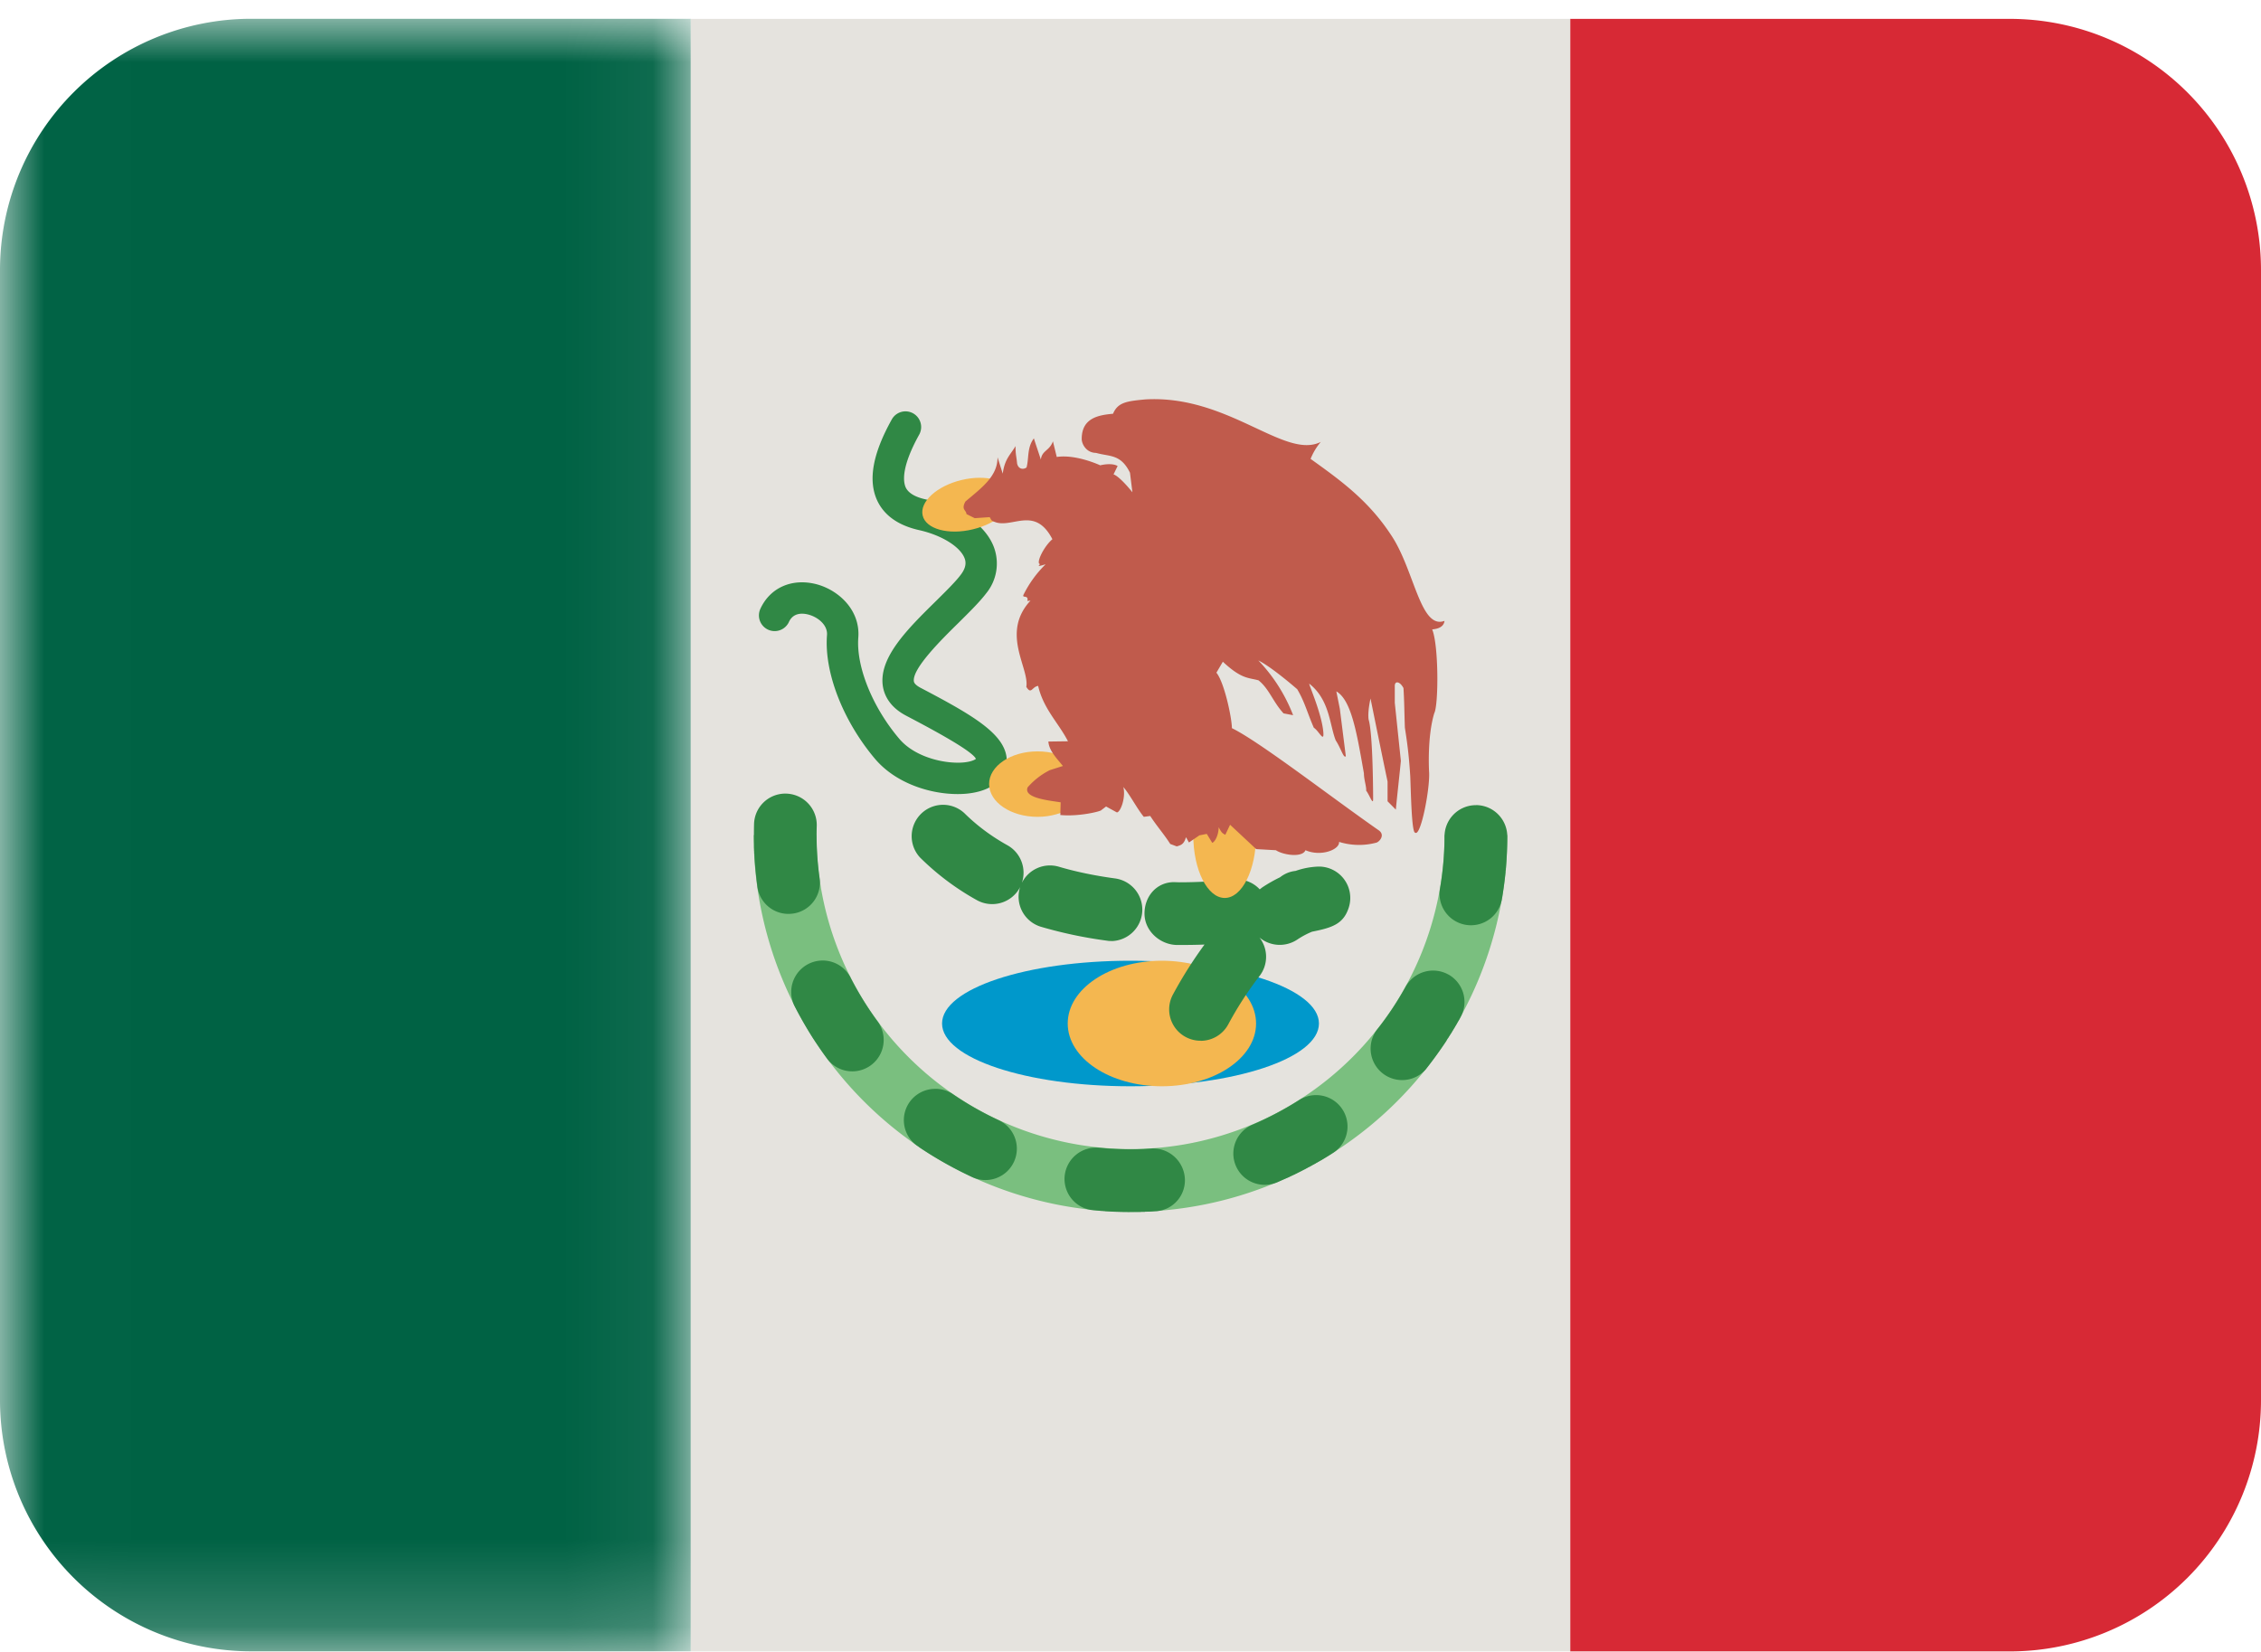
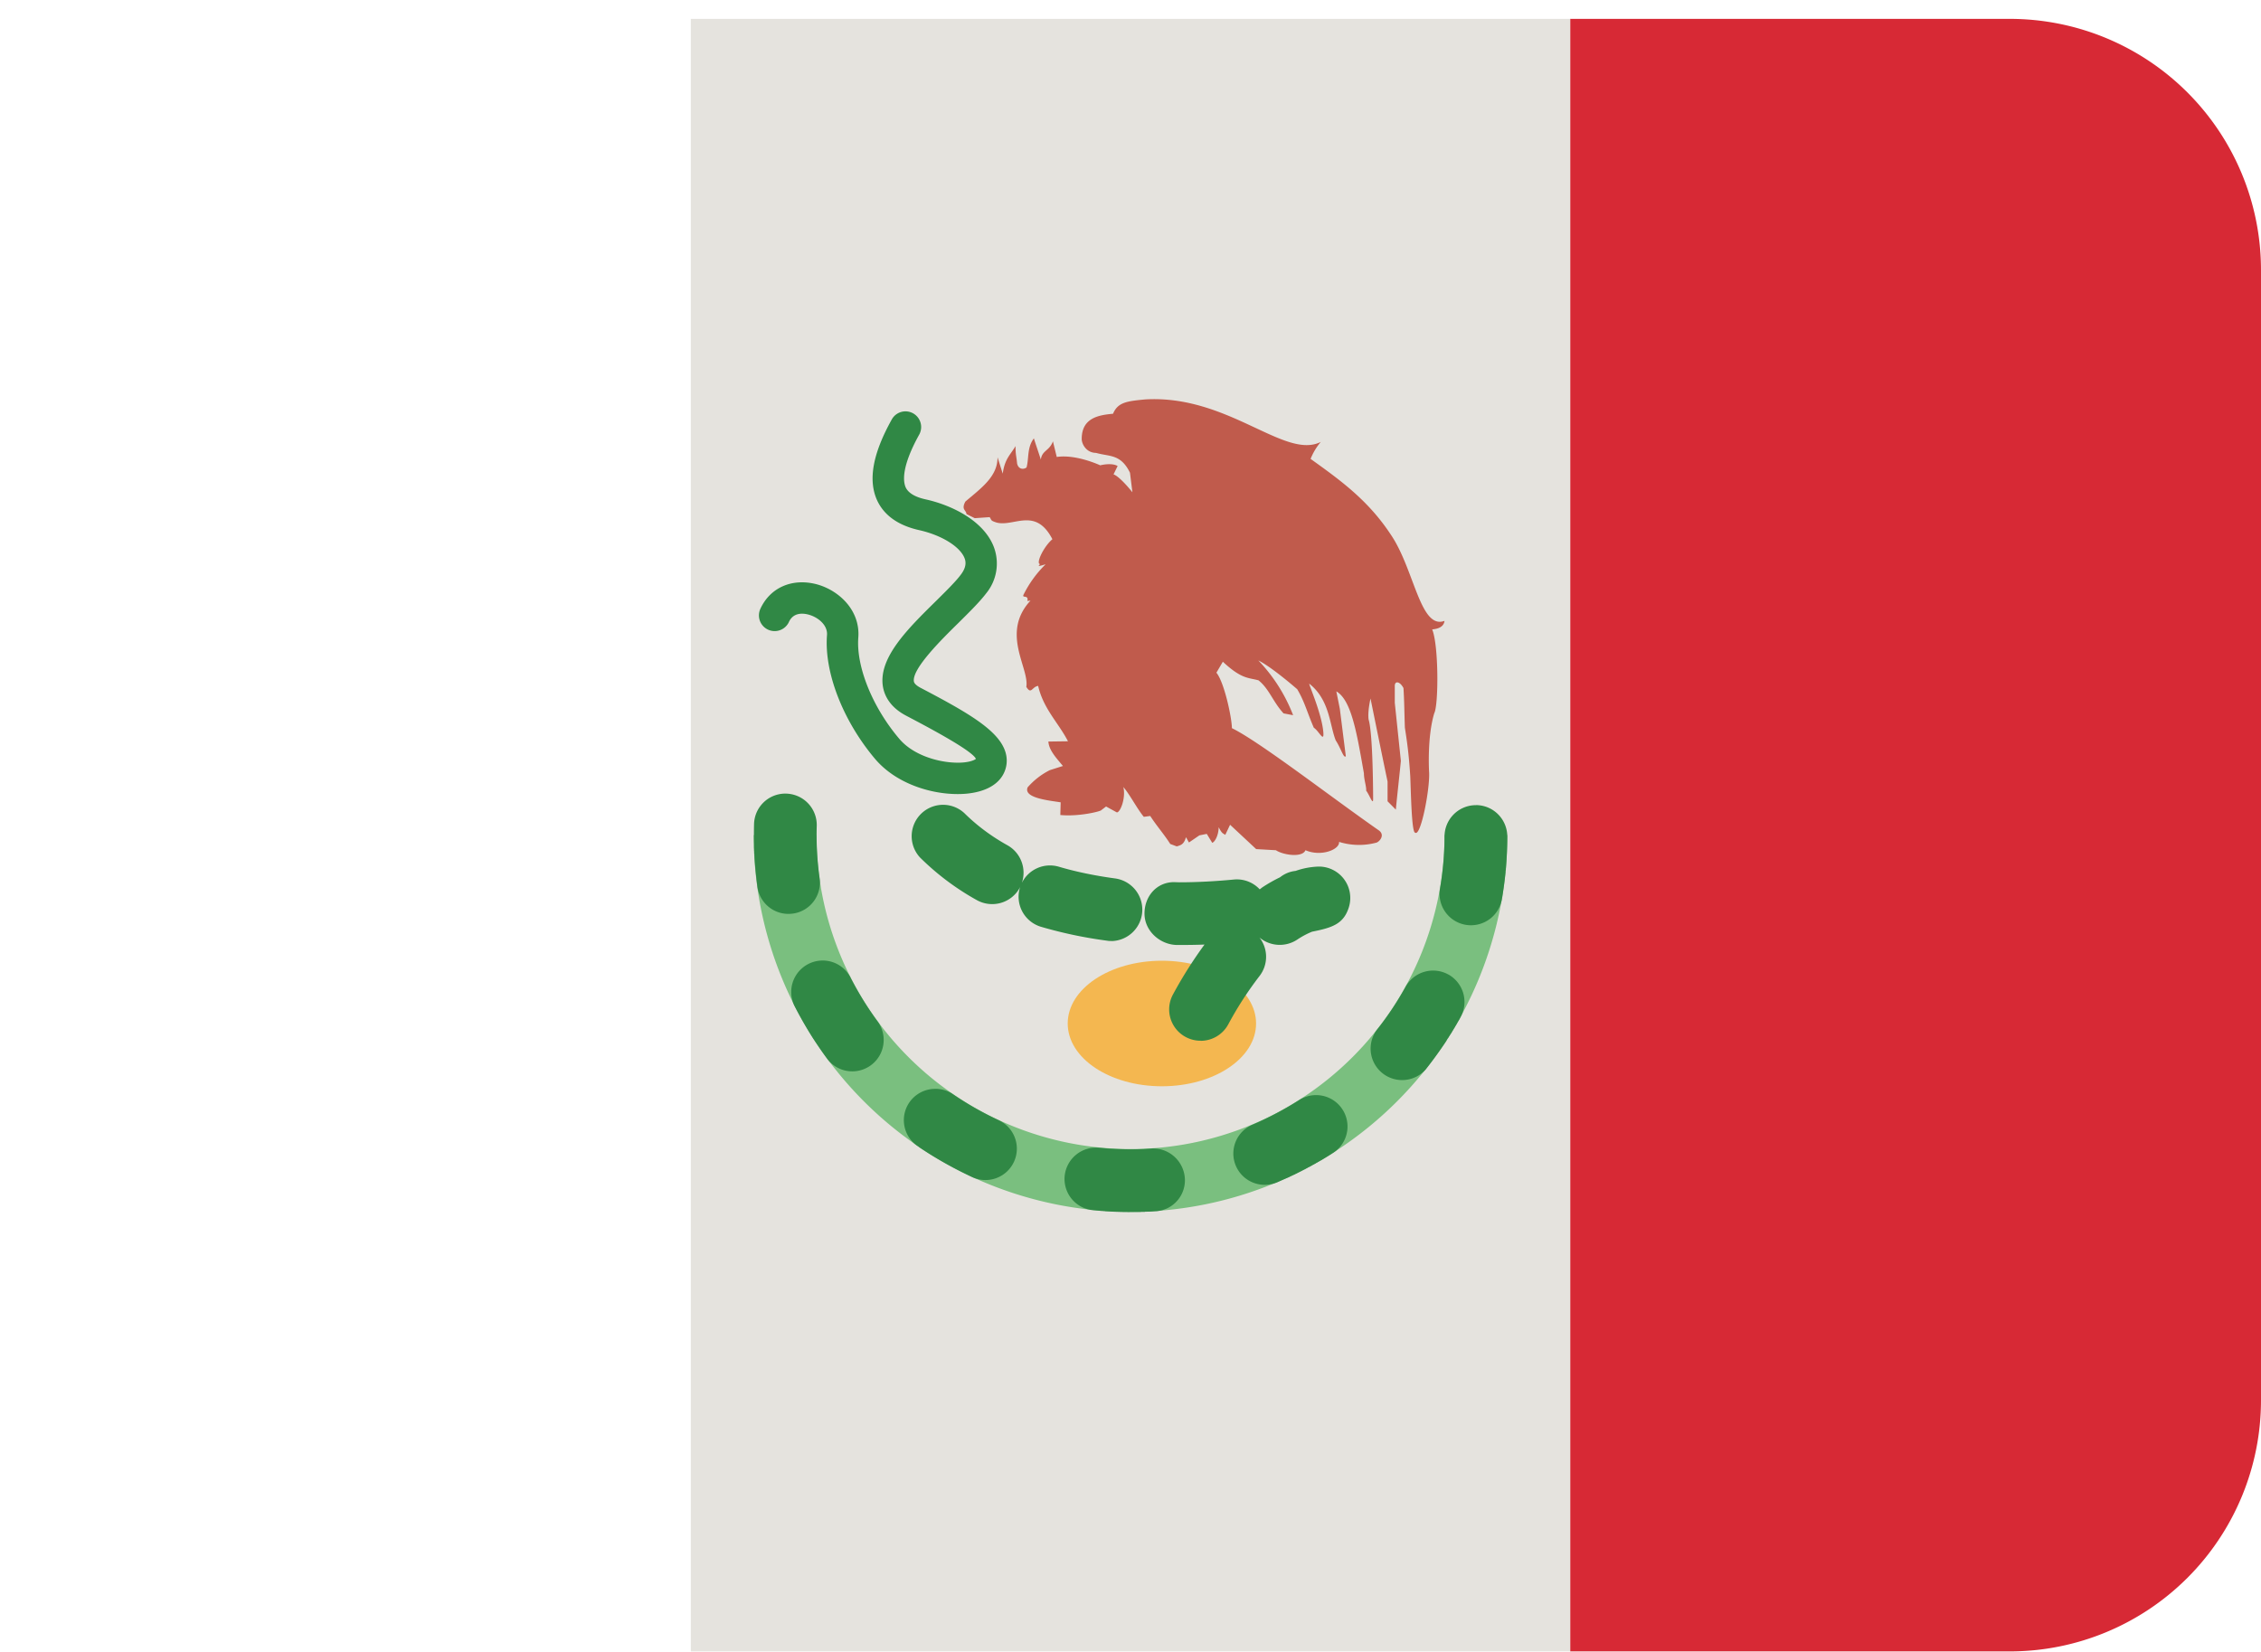
<svg xmlns="http://www.w3.org/2000/svg" xmlns:xlink="http://www.w3.org/1999/xlink" width="26" height="19" viewBox="0 0 26 19">
  <defs>
    <path id="a" d="M.003.006h7.941v18.777H.003z" />
  </defs>
  <g fill="none" fill-rule="evenodd">
    <g transform="translate(0 .21)">
      <mask id="b" fill="#fff">
        <use xlink:href="#a" />
      </mask>
-       <path fill="#006244" d="M2.889.006A2.889 2.889 0 0 0 0 2.895v13a2.889 2.889 0 0 0 2.889 2.888h5.055V.006H2.89" mask="url(#b)" />
    </g>
    <path fill="#D72935" d="M23.111.217h-5.055v18.777h5.055A2.889 2.889 0 0 0 26 16.105v-13A2.889 2.889 0 0 0 23.111.217" />
    <path fill="#E5E3DE" d="M7.944 18.994h10.112V.217H7.944z" />
    <path fill="#7ABF7F" d="M16.611 9.605a3.61 3.61 0 1 1-7.222 0h-.722a4.333 4.333 0 1 0 8.666 0h-.722" />
    <path fill="#308845" d="M9.781 11.244a.36.36 0 0 0-.338-.196.362.362 0 0 0-.306.524 4.636 4.636 0 0 0 .214.373l.003.005.006.008a.015.015 0 0 1 .003.005v.001l.004.004.002.004v.002l.003.003v.002c.002 0 .002.002.003.003v.001c.002 0 .002.001.003.003l.002.002v.002l.002.002.003.004.002.003.003.004v.002l.002.003.001.001.005.007.001.001a3.968 3.968 0 0 0 .12.17.361.361 0 0 0 .578-.432 3.676 3.676 0 0 1-.316-.51M9.425 10.1a3.559 3.559 0 0 1-.033-.6.361.361 0 0 0-.35-.372h-.026a.36.36 0 0 0-.345.352c-.002.074-.002.15 0 .224V9.757l.001.005v.025l.001.003v.029l.002.002v.022l.001.006v.007c.007.116.019.232.034.345a.36.36 0 0 0 .372.31l.035-.003a.36.36 0 0 0 .308-.407M13.246 13.21h-.005l-.09.006a3.669 3.669 0 0 1-.512-.015.363.363 0 0 0-.396.324.361.361 0 0 0 .323.394l.09.008.003.001h.005a.01.01 0 0 1 .005 0h.004l.002.001h.012l.004.001H12.705l.004.002h.01c.11.007.22.01.332.008h.067l.005-.001h.04l.004-.002h.022l.003-.001h.015c.03 0 .06-.004.091-.005a.357.357 0 0 0 .327-.38.368.368 0 0 0-.38-.342M11.484 12.884a3.661 3.661 0 0 1-.523-.297.353.353 0 0 0-.219-.063.36.36 0 0 0-.19.658h.001c.002 0 .003.002.004.003l.005.004c.002 0 .003.002.005.003l.004.004c.193.13.397.244.609.343a.361.361 0 0 0 .304-.655M15.117 12.596a.36.36 0 0 0-.18.058 3.714 3.714 0 0 1-.53.28.36.36 0 0 0 .154.693.376.376 0 0 0 .125-.028l.097-.043h.002l.004-.003h.001c.002 0 .002-.001.003-.002h.003l.003-.001.002-.002h.003l.002-.001c0-.002.001-.002.002-.002l.003-.001.002-.001.004-.001.002-.001.003-.002h.002l.003-.002.002-.001.003-.002h.002l.004-.003.004-.002h.002l.003-.003h.002l.004-.002v-.001h.006l.004-.004h.002l.003-.003h.001l.004-.002.006-.001.005-.003c.002 0 .004-.002.005-.003h.001a.057.057 0 0 1 .01-.005s.002-.002.005-.002l.01-.006.005-.002.004-.002a.043.043 0 0 1 .01-.005v-.001c.003 0 .004 0 .005-.002a.105.105 0 0 0 .016-.008.01.01 0 0 1 .005-.002c.004-.002.007-.003.01-.006a.042.042 0 0 1 .005-.002h.001c0-.001.002-.002.005-.002 0-.002.002-.003.004-.003l.005-.003.005-.003a.144.144 0 0 0 .01-.004l.006-.003.003-.003h.001c.002 0 .004-.002.005-.003a.347.347 0 0 0 .004-.002h.002l.004-.003a.036.036 0 0 0 .005-.002v-.001l.005-.002v-.001l.004-.002h.001l.003-.002.002-.001c.002 0 .003 0 .004-.002h.001l.004-.002.002-.001.004-.002.005-.003h.001l.002-.002.002-.001.004-.002.002-.001.003-.002h.002s.001-.002.003-.002l.002-.002.003-.001.002-.002.002-.001.002-.002h.003l.003-.002h.001l.003-.002.003-.002h.002c.001-.002.001-.002.003-.002 0-.002.002-.002.002-.002l.003-.002h.003l.002-.002.003-.001.001-.002.002-.001.003-.002c.002 0 .002-.001.003-.002h.001c.002-.001.005-.001.006-.003-.001 0-.001 0 0 0l.003-.002a.042.042 0 0 1 .005-.003l.002-.001c.001 0 .002-.002.005-.002.002-.003.004-.003.008-.005l.005-.003c.005-.003.009-.006.015-.008.046-.028.093-.056.137-.085a.361.361 0 0 0-.21-.666M16.974 9.261h-.017a.361.361 0 0 0-.346.36c0 .2-.018.403-.052.6a.361.361 0 1 0 .712.12v-.005l.002-.001-.001-.002v-.001l.001-.002v-.002l.001-.002v-.006c.002-.001.002-.002.002-.003v-.004c.015-.094.028-.188.037-.282v-.003-.012l.002-.002v-.004-.005h.002c0-.002-.002-.002-.002-.003V10c.002 0 .002-.002.002-.002v-.005V9.984l.001-.002V9.98c.009-.118.015-.237.015-.357 0-.2-.16-.362-.36-.363M16.654 11.208a.362.362 0 0 0-.491.142 3.492 3.492 0 0 1-.334.5.362.362 0 0 0 .566.45 5.1 5.1 0 0 0 .239-.33c0-.004.005-.01.007-.014.001-.002.003-.003.003-.005l.003-.006c.002 0 .003-.002.003-.003.002 0 .002-.002.004-.004a.008.008 0 0 0 .002-.006h.001l.003-.005c.002-.001.002-.002.002-.004h.001c0-.002.002-.004.003-.005v-.001l.002-.003.002-.002.001-.003h.002v-.005l.002-.001.003-.003v-.001l.002-.004.001-.002.003-.002c0-.001 0-.002.002-.003v-.002l.002-.001.002-.004v-.001c0-.002.002-.002.003-.005l.001-.001s.002-.001.002-.003l.001-.002s0-.002.002-.002v-.002c.002-.001.002-.003.002-.004l.001-.002s0-.002.002-.002l.001-.002.001-.002c.002 0 .002-.001.002-.003l.001-.002.003-.003s0-.002.002-.003v-.002l.001-.002.002-.003.002-.002v-.002l.003-.004v-.002c.002 0 .002 0 .002-.002l.002-.002.001-.002.003-.004.001-.002v-.001l.002-.004.002-.002v-.002l.003-.003v-.003l.002-.002.002-.002.001-.002.002-.003.001-.002.002-.004h.001c0-.001 0-.003.002-.004v-.001l.002-.004.002-.001.001-.004c.002-.001 0-.002 0-.002l.003-.003v-.001l.003-.004.002-.005.002-.001.001-.005.004-.004.002-.004v-.001l.003-.004.001-.001.018-.034a.362.362 0 0 0-.14-.492" />
-     <path fill="#0098CB" d="M15.167 11.772c0 .4-.97.722-2.167.722-1.197 0-2.167-.322-2.167-.722 0-.4.97-.722 2.167-.722 1.197 0 2.167.323 2.167.722" />
    <path fill="#F4B750" d="M14.444 11.772c0 .4-.485.722-1.083.722-.599 0-1.083-.322-1.083-.722 0-.4.484-.722 1.083-.722.598 0 1.083.323 1.083.722" />
    <path fill="#308845" d="M13.807 11.97a.36.36 0 0 1-.318-.533 4.95 4.95 0 0 1 .362-.573c-.1.004-.203.005-.31.005-.2 0-.38-.161-.38-.361 0-.2.14-.362.34-.362l.059.002c.213 0 .433-.013.63-.032a.359.359 0 0 1 .296.113l.03-.023a1.75 1.75 0 0 1 .204-.116.342.342 0 0 1 .178-.073.883.883 0 0 1 .269-.05.361.361 0 0 1 .344.468c-.06.192-.19.235-.423.281a.94.94 0 0 0-.172.092.364.364 0 0 1-.433-.025.361.361 0 0 1-.001.445 4.058 4.058 0 0 0-.358.554.36.36 0 0 1-.317.189m-1.026-1.148c-.015 0-.032 0-.047-.003a5.043 5.043 0 0 1-.762-.16.361.361 0 0 1-.244-.449l.005-.013-.008.016a.362.362 0 0 1-.492.139 2.98 2.98 0 0 1-.655-.492.361.361 0 0 1 .51-.51c.143.142.31.267.497.371.155.087.221.27.166.432a.361.361 0 0 1 .426-.185c.2.059.419.104.65.135a.362.362 0 0 1-.046.72M11.01 9.133c-.307 0-.705-.119-.947-.404-.369-.437-.587-.996-.553-1.425.009-.114-.103-.206-.213-.235-.063-.017-.174-.027-.225.085a.18.18 0 0 1-.328-.152c.113-.245.365-.354.643-.283.259.068.507.3.483.614-.026.333.162.8.47 1.163.16.19.441.267.632.275.155.008.234-.027.25-.043-.04-.096-.575-.377-.803-.497-.194-.102-.252-.242-.267-.34-.049-.33.29-.662.616-.983.114-.113.223-.22.282-.3.067-.089.056-.148.043-.185-.05-.135-.265-.268-.525-.326-.24-.054-.403-.17-.483-.345-.104-.232-.049-.535.17-.928a.18.18 0 1 1 .315.175c-.205.37-.185.537-.156.605.03.066.108.113.232.14.306.068.673.25.785.554a.541.541 0 0 1-.091.527c-.076.1-.195.217-.319.34-.187.184-.534.525-.512.672.004.03.045.057.077.074.543.285.903.49.977.743a.33.33 0 0 1-.03.259c-.07.122-.216.197-.423.216a1.098 1.098 0 0 1-.1.004" />
-     <path fill="#F4B750" d="M14.444 9.605c0 .4-.161.723-.36.723-.2 0-.362-.323-.362-.723 0-.398.162-.722.361-.722.2 0 .361.324.361.722M12.488 9.018c0 .208-.25.377-.557.377-.307 0-.557-.169-.557-.377s.25-.376.557-.376c.308 0 .557.168.557.376M11.635 5.68c.036.157-.164.34-.447.408-.282.069-.542-.003-.578-.159-.037-.157.163-.34.447-.408.283-.068.541.003.578.16" />
    <path fill="#C05B4C" d="M16.274 9.577c.065.05.175-.527.159-.707 0-.012-.022-.394.06-.667.05-.093.052-.783-.024-.964.06-.005.133-.024.142-.098-.28.104-.346-.59-.615-.988-.262-.4-.586-.632-.925-.875a.709.709 0 0 1 .117-.195c-.415.208-1.062-.545-2.018-.489-.215.02-.316.034-.371.165-.179.015-.36.055-.36.29 0 .056.051.159.165.16.156.045.283.01.39.228l.028.225s-.14-.178-.217-.206l.047-.096c-.072-.042-.2-.008-.2-.008s-.277-.13-.5-.096l-.044-.18c-.039.11-.126.104-.139.21-.024-.076-.057-.17-.08-.244-.08.107-.055.222-.084.334-.03.025-.093.027-.109-.045-.008-.088-.018-.096-.018-.2-.057.098-.125.146-.147.317l-.06-.189c.002.222-.188.355-.37.51-.05.095.009.095.013.144l.095.047.171-.012c.027.036.005.038.079.062.2.054.448-.184.643.192-.09.075-.18.25-.151.283.035 0-.073.051.073.005a1.29 1.29 0 0 0-.255.352c-.017.042.062-.005.045.07l.036-.004c-.346.374-.011.776-.048.992.058.094.064-.001.136-.011.061.266.236.427.343.637l-.225.003c.005.1.095.194.167.281l-.151.048a.839.839 0 0 0-.255.198c-.05.122.24.15.38.172l-.004.146c.218.021.471-.044.471-.056l.055-.042.124.068c.04 0 .105-.165.075-.292.08.095.156.247.235.343l.074-.01c.068.107.162.214.23.322l.075.028c.044-.014.082-.02.106-.106l.034.061.12-.082.085-.017.063.103c.036-.015.073-.095.074-.18.038.075.048.07.076.088l.055-.116.3.28.227.013c.082.055.303.089.34 0 .182.079.397-.01.386-.096a.77.77 0 0 0 .425.01c.031-.004.11-.082.036-.14-.554-.386-1.376-1.024-1.693-1.178 0-.114-.086-.525-.178-.638l.074-.126c.216.202.295.182.41.214.123.098.165.246.288.38l.11.021a1.895 1.895 0 0 0-.4-.63c.119.059.315.217.447.331.086.145.112.261.191.443.058.037.117.172.11.06-.014-.21-.163-.543-.163-.567.237.186.234.476.305.653.06.09.09.21.116.182l-.069-.546-.04-.2c.174.1.236.483.317.942 0 .073.03.153.026.2.037.046.08.174.08.098 0 0 0-.746-.052-.917-.013-.092.022-.241.022-.241.063.31.131.646.196.955v.227l.095.096c.018-.188.04-.375.058-.56l-.07-.669v-.19c-.002-.068.06-.056.1.021.01.163.01.292.016.455.029.186.047.323.062.56.008.195.016.656.057.648" />
  </g>
</svg>